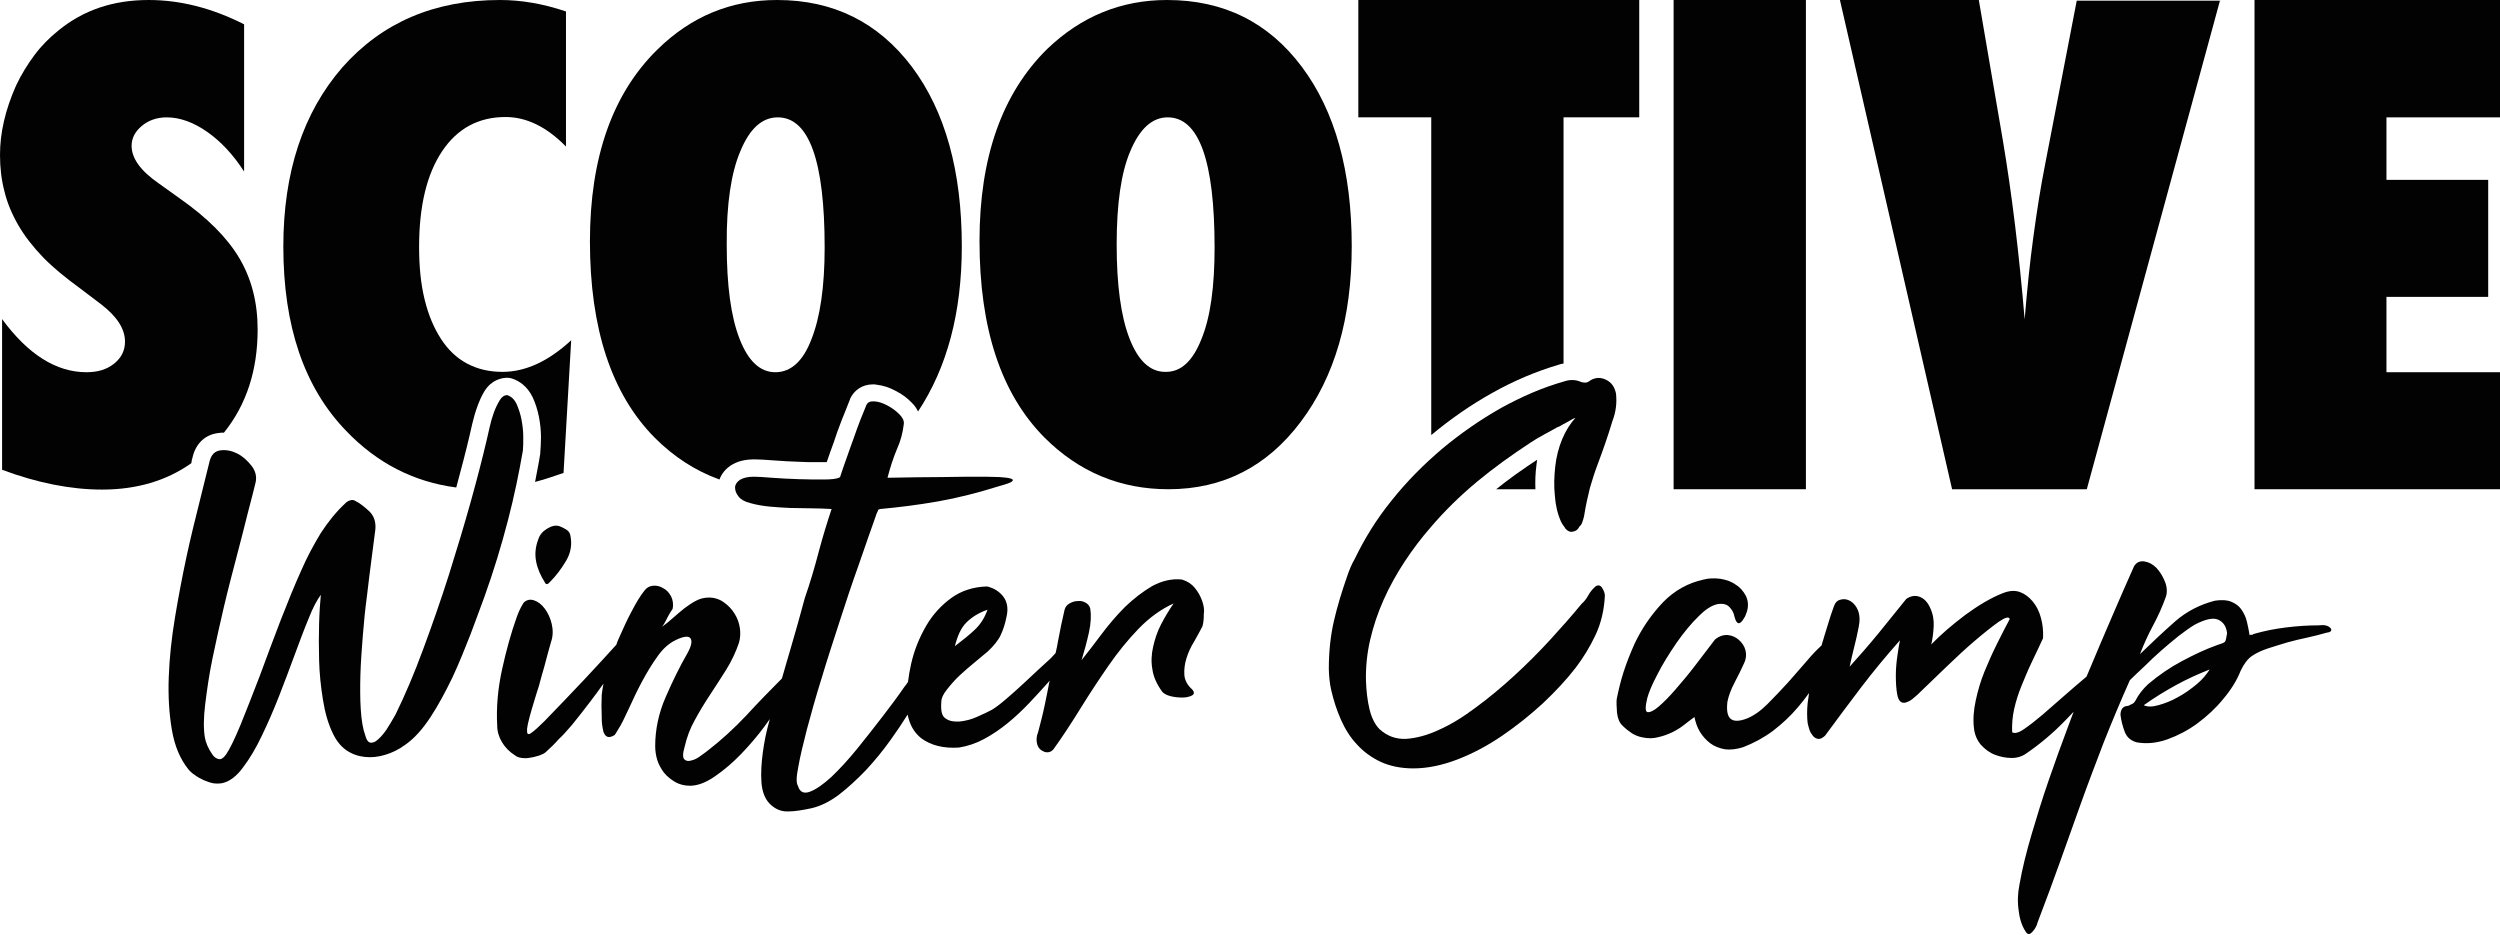
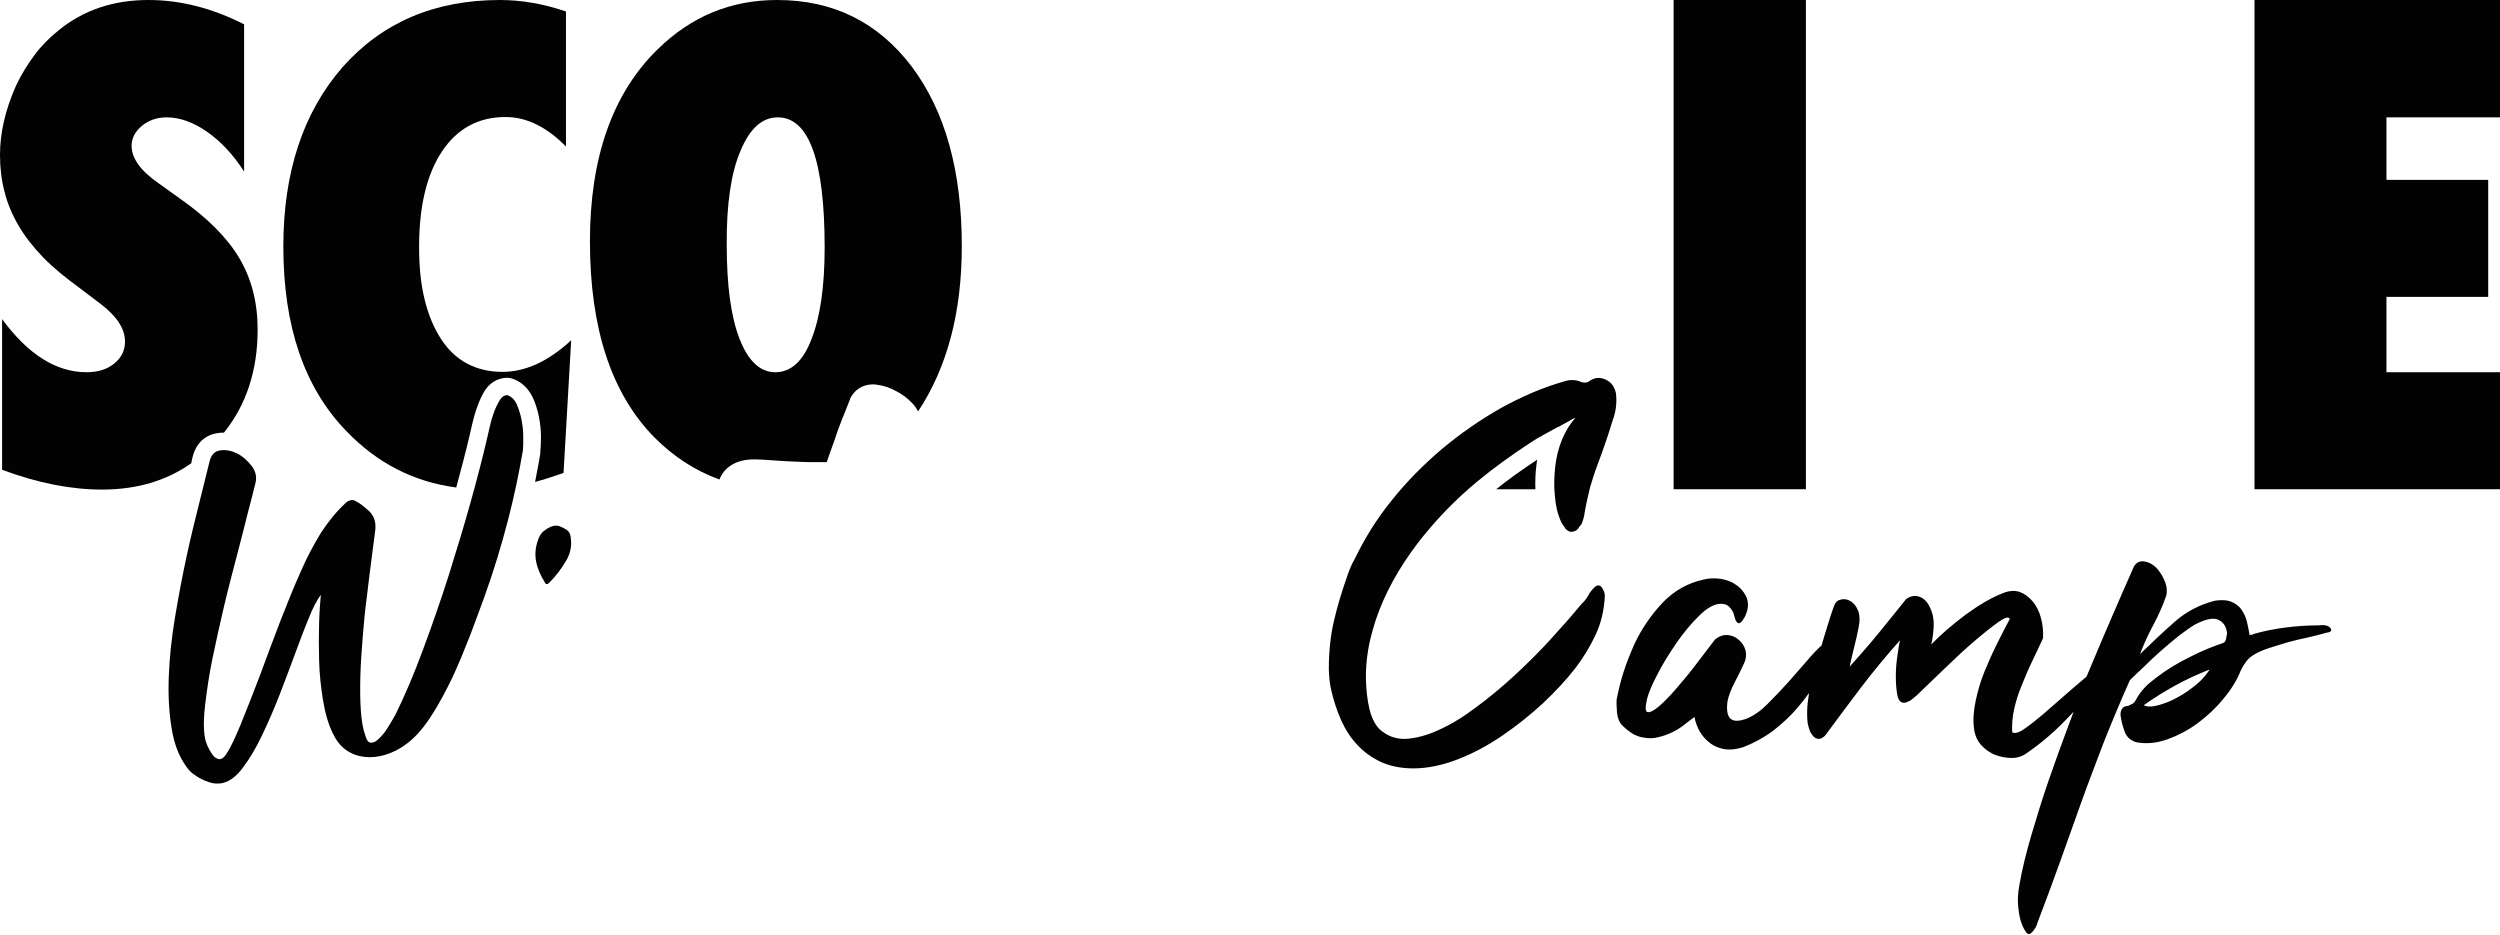
<svg xmlns="http://www.w3.org/2000/svg" version="1.1" id="Warstwa_1" x="0px" y="0px" viewBox="0 0 720 269.2" style="enable-background:new 0 0 720 269.2;" xml:space="preserve">
  <style type="text/css">
	.st0{fill:#020203;}
</style>
  <g>
    <g>
      <path class="st0" d="M150.6,129.7c0.1-1,0.1-2.3,0.1-3.9c0-1.6-0.2-3.3-0.5-4.9c-0.3-1.6-0.8-3.1-1.4-4.5    c-0.6-1.3-1.5-2.2-2.7-2.6c-0.9,0-1.6,0.5-2.2,1.5c-0.6,1-1.2,2.2-1.7,3.6c-0.5,1.4-0.9,2.8-1.2,4.2c-0.3,1.4-0.6,2.6-0.8,3.5    c-1.2,5.1-2.7,11-4.6,17.8c-1.9,6.8-4,13.8-6.3,21.1c-2.3,7.2-4.8,14.4-7.4,21.4c-2.6,7.1-5.3,13.4-8,18.9    c-0.9,1.6-1.8,3.1-2.7,4.5c-1,1.4-2,2.5-3,3.2c-0.7,0.4-1.3,0.5-1.8,0.3c-0.5-0.2-0.9-0.9-1.2-2c-0.7-1.9-1.1-4.4-1.3-7.5    c-0.2-3.1-0.2-6.4-0.1-10c0.1-3.6,0.4-7.4,0.7-11.3c0.3-3.9,0.7-7.8,1.2-11.5c0.4-3.7,0.9-7.2,1.3-10.5c0.4-3.3,0.8-6.1,1.1-8.5    c0.2-2.2-0.4-3.9-1.7-5.2c-1.3-1.2-2.6-2.3-4-3c-0.5-0.3-1-0.4-1.5-0.2c-0.5,0.1-1,0.4-1.4,0.8c-2.7,2.5-5,5.4-7.1,8.6    c-2,3.3-3.9,6.8-5.6,10.7c-1.9,4.2-3.9,9.1-6,14.5c-2.1,5.5-4.1,10.8-6,16c-2,5.2-3.8,9.8-5.5,14c-1.7,4.1-3.1,7-4.2,8.6    c-0.8,1.1-1.5,1.5-2.2,1.3c-0.7-0.2-1.3-0.6-1.8-1.4c-0.5-0.7-1-1.6-1.4-2.5c-0.4-1-0.6-1.7-0.7-2.3c-0.4-2.4-0.4-5.6,0.1-9.6    s1.1-8.4,2.1-13.2c1-4.8,2.1-9.8,3.3-14.9c1.2-5.1,2.5-10,3.7-14.6c1.2-4.6,2.3-8.8,3.2-12.5c1-3.7,1.7-6.6,2.2-8.6    c0.4-1.7,0-3.4-1.2-4.9c-1.2-1.5-2.5-2.7-4.1-3.5c-1.6-0.8-3.2-1.1-4.8-0.9c-1.6,0.2-2.6,1.2-3.1,3c-0.8,3.3-1.8,7.3-3,12.1    c-1.2,4.8-2.5,10-3.7,15.6c-1.2,5.6-2.3,11.4-3.3,17.4c-1,6-1.6,11.7-1.8,17.2c-0.2,5.5,0.1,10.5,0.9,15.2    c0.8,4.7,2.4,8.4,4.7,11.3c0.5,0.6,1.1,1.2,1.9,1.7c0.8,0.6,1.7,1.1,2.6,1.5c0.9,0.4,1.8,0.7,2.8,0.9c1,0.1,1.9,0.1,2.7-0.1    c2-0.5,4-2,5.8-4.5c1.9-2.5,3.7-5.5,5.4-9.1c1.7-3.5,3.4-7.4,5-11.5c1.6-4.1,3.1-8.1,4.5-11.9c1.4-3.8,2.7-7.3,4-10.4    c1.2-3.1,2.4-5.3,3.5-6.8c-0.2,2.1-0.4,4.8-0.5,8.2c-0.1,3.4-0.1,6.9,0,10.7c0.1,3.8,0.5,7.6,1.1,11.3c0.6,3.7,1.5,7,2.9,9.8    c1,2.1,2.3,3.7,3.9,4.8c1.6,1.1,3.4,1.7,5.3,1.9c1.9,0.2,3.8,0,5.8-0.6c2-0.6,3.9-1.5,5.8-2.9c2.6-1.8,5-4.5,7.3-8    c2.3-3.5,4.3-7.3,6.3-11.4c1.9-4.1,3.6-8.3,5.2-12.4c1.5-4.1,2.9-7.7,4-10.8c2.7-7.5,4.9-14.8,6.8-22.1    C148.1,142.9,149.5,136.1,150.6,129.7z" />
      <path class="st0" d="M156.9,167.7c0.3,0.7,0.8,0.7,1.4,0c1.8-1.8,3.4-3.9,4.8-6.3c1.4-2.4,1.7-4.9,1.1-7.5    c-0.2-0.6-0.6-1.1-1.3-1.5c-0.7-0.4-1.3-0.7-1.9-0.9c-1.1-0.3-2.2,0-3.5,0.8c-1.3,0.8-2.1,1.8-2.5,3.1c-0.8,2.1-1,4.2-0.6,6.3    C154.8,163.8,155.7,165.8,156.9,167.7z" />
-       <path class="st0" d="M346.2,173c-0.5-1.4-1.2-2.6-2.1-3.7c-0.9-1.1-2.1-1.9-3.7-2.4c-3-0.3-5.8,0.4-8.6,1.9    c-2.7,1.6-5.3,3.6-7.8,6c-2.4,2.4-4.7,5.1-6.8,7.9c-2.1,2.8-4,5.3-5.7,7.4c0.8-2.6,1.5-5.2,2.1-7.9c0.6-2.7,0.7-5,0.4-6.9    c-0.2-0.8-0.6-1.3-1.3-1.7c-0.7-0.4-1.4-0.6-2.3-0.5c-0.9,0-1.7,0.3-2.4,0.7c-0.7,0.4-1.2,1-1.4,1.8c-0.7,2.9-1.3,5.9-1.9,9.1    c-0.2,1.1-0.4,2.3-0.7,3.4c-0.4,0.5-0.9,0.9-1.4,1.5c-1,0.9-2.2,2-3.6,3.3c-1.4,1.3-2.9,2.7-4.5,4.2c-1.5,1.4-3.1,2.8-4.6,4.1    c-1.5,1.3-2.9,2.4-4.2,3.2c-1.1,0.6-2.4,1.2-4.2,2c-1.7,0.8-3.4,1.2-5.1,1.4c-1.7,0.1-3-0.1-4.1-0.9c-1.1-0.7-1.4-2.3-1.2-4.8    c0-1,0.5-2.1,1.6-3.5c1.1-1.4,2.3-2.8,3.7-4.1c1.4-1.3,2.9-2.6,4.5-3.9c1.5-1.2,2.7-2.3,3.6-3c1.7-1.6,3-3.2,3.7-4.7    c0.7-1.5,1.3-3.3,1.7-5.4c0.5-2.2,0.2-4.1-0.9-5.6c-1.1-1.5-2.7-2.5-4.7-3c-3.9,0.1-7.4,1.2-10.3,3.3c-2.9,2.1-5.4,4.8-7.3,8.1    c-1.9,3.3-3.4,6.9-4.3,10.9c-0.4,1.8-0.7,3.5-0.9,5.2c-0.3,0.5-0.7,1-1.1,1.5c-1.7,2.5-3.8,5.3-6.1,8.3c-2.4,3.1-4.8,6.2-7.4,9.4    c-2.6,3.2-5.1,5.9-7.4,8.1c-2.4,2.2-4.4,3.6-6.2,4.3c-1.8,0.7-3,0.1-3.5-1.7c-0.5-0.7-0.5-2.5,0.1-5.4c0.5-2.9,1.4-6.6,2.5-10.9    c1.2-4.4,2.5-9.2,4.2-14.6c1.6-5.4,3.4-10.8,5.2-16.4c1.8-5.6,3.6-11,5.5-16.3c1.8-5.3,3.5-10,5-14.3c0-0.1,0-0.2,0.1-0.3    c0.1-0.1,0.1-0.2,0.1-0.3c0.3-0.5,0.4-0.8,0.4-0.9c0-0.1,0.2-0.2,0.6-0.3c5.5-0.5,11-1.2,16.7-2.2c5.7-1,11.5-2.5,17.6-4.4    c2.1-0.6,3.4-1,3.7-1.4c0.4-0.3,0.2-0.6-0.5-0.8c-0.7-0.2-1.8-0.3-3.1-0.4c-1.3,0-2.7-0.1-4-0.1c-4.1,0-8.4,0-12.7,0.1    c-4.4,0-9.6,0.1-15.6,0.2c0.8-3.1,1.7-5.8,2.7-8.2c1.1-2.4,1.7-4.8,2-7.3c0.1-0.9-0.3-1.8-1.3-2.8c-1-1-2.1-1.8-3.4-2.5    c-1.3-0.7-2.5-1.1-3.7-1.2c-1.2-0.1-2,0.2-2.4,1.1c-0.5,1.2-1,2.5-1.7,4.2c-0.6,1.6-1.3,3.4-1.9,5.2c-0.7,1.8-1.3,3.7-2,5.6    c-0.7,1.9-1.3,3.7-1.9,5.5c0,0.2-0.1,0.3-0.4,0.4c-0.7,0.3-2.1,0.5-4.4,0.5c-2.3,0-4.7,0-7.3-0.1c-2.6-0.1-5.2-0.2-7.6-0.4    c-2.4-0.2-4.1-0.3-5.2-0.3c-1.7,0-3,0.3-4,0.9c-0.9,0.6-1.4,1.4-1.4,2.2c0,0.9,0.3,1.7,1,2.6c0.7,0.9,1.8,1.5,3.4,1.9    c1.7,0.5,3.6,0.8,5.5,1c2,0.2,4,0.3,6,0.4c2,0,4,0.1,6,0.1c2,0,4,0.1,5.9,0.2c-1.2,3.6-2.5,7.8-3.7,12.3c-1.2,4.6-2.5,9-4,13.3    c-1.3,4.9-2.7,9.8-4.1,14.6c-0.8,2.8-1.7,5.7-2.5,8.6c-0.1,0.1-0.1,0.1-0.1,0.1c-3.4,3.4-6.8,6.9-10.2,10.6    c-3.5,3.7-7.2,7.1-11.1,10.1c-0.4,0.3-1,0.8-1.9,1.4c-0.9,0.7-1.8,1.2-2.7,1.4c-0.9,0.3-1.6,0.2-2.1-0.3c-0.5-0.5-0.5-1.7,0.1-3.7    c0.6-2.6,1.5-5.1,2.9-7.6c1.3-2.4,2.8-4.9,4.4-7.3c1.6-2.4,3.1-4.8,4.7-7.3c1.5-2.4,2.7-5,3.6-7.6c0.4-1.3,0.5-2.8,0.3-4.2    c-0.2-1.5-0.7-2.9-1.5-4.2c-0.8-1.3-1.8-2.4-3.1-3.3c-1.2-0.9-2.7-1.4-4.3-1.4c-1.3,0-2.6,0.3-3.7,0.9c-1.2,0.6-2.3,1.4-3.4,2.2    c-1.1,0.9-2.2,1.8-3.2,2.7c-1.1,1-2.1,1.8-3.2,2.6c0.1-0.1,0.3-0.4,0.6-0.9c0.3-0.5,0.6-1.1,0.9-1.7c0.3-0.6,0.6-1.1,0.9-1.6    c0.3-0.5,0.5-0.8,0.6-0.9c0.3-1.3,0.1-2.5-0.4-3.6c-0.6-1.1-1.3-1.9-2.3-2.4c-1-0.6-1.9-0.8-3-0.7c-1,0.1-1.8,0.6-2.4,1.4    c-1.2,1.5-2.4,3.5-3.7,6c-1.3,2.4-2.5,5.1-3.7,7.8c-0.3,0.6-0.5,1.2-0.7,1.8c-3.1,3.4-6.2,6.8-9.4,10.2    c-3.6,3.8-7.3,7.7-11.2,11.7c-1.6,1.6-2.9,2.8-3.9,3.5c-1,0.7-1.3,0.3-1.2-1.2c0.1-0.8,0.3-1.9,0.7-3.3c0.4-1.4,0.8-3,1.3-4.5    c0.5-1.6,0.9-3.1,1.4-4.5c0.4-1.4,0.7-2.5,0.9-3.3c0.5-1.6,0.9-3.2,1.3-4.7c0.4-1.5,0.8-3,1.3-4.7c0.6-1.7,0.6-3.5,0.2-5.2    c-0.4-1.7-1.1-3.2-2-4.4c-0.9-1.2-1.9-2-3.1-2.4c-1.2-0.4-2.2-0.1-3,0.7c-0.9,1.4-1.5,2.8-2,4.2c-1.6,4.5-3,9.5-4.2,15    c-1.2,5.5-1.7,10.9-1.4,16.2c0,1.7,0.5,3.3,1.4,4.8c0.9,1.5,2.2,2.8,3.8,3.8c0.5,0.4,1.1,0.6,1.9,0.7c0.8,0.1,1.7,0.1,2.5-0.1    c0.9-0.1,1.7-0.4,2.5-0.6c0.8-0.3,1.5-0.6,1.9-1c1.3-1.2,2.6-2.4,3.7-3.7c1-0.9,2.3-2.3,3.9-4.2c1.6-2,3.3-4.1,5.1-6.5    c1.4-1.8,2.6-3.5,3.9-5.3c-0.2,1.1-0.4,2.2-0.5,3.2c-0.1,2.1-0.1,4.2,0,6.3c0,0.8,0,1.5,0.1,2.2c0.1,0.7,0.2,1.4,0.4,2.2    c0.6,1.6,1.6,1.9,3.2,0.9c0.2-0.2,0.5-0.7,0.9-1.4c1-1.5,2-3.6,3.2-6.2c1.2-2.6,2.4-5.2,3.8-7.8c1.4-2.6,2.9-5.1,4.5-7.3    c1.6-2.3,3.4-3.8,5.3-4.7c2.3-1.1,3.7-1.2,4.2-0.4c0.5,0.8,0.2,2.2-0.9,4.2c-2.2,3.8-4.3,8.1-6.3,12.7c-2,4.6-3,9.3-3,14.1    c0,1.3,0.2,2.7,0.6,4c0.4,1.3,1.1,2.5,1.9,3.6c0.9,1.1,1.9,1.9,3.2,2.7c1.2,0.7,2.7,1.1,4.3,1.1c2.2,0,4.6-0.9,7.2-2.7    c2.6-1.8,5.1-3.9,7.6-6.5c2.4-2.5,4.7-5.2,6.7-7.9c0.5-0.7,1-1.4,1.5-2.1c-0.1,0.3-0.1,0.5-0.2,0.8c-0.8,2.8-1.4,5.8-1.8,8.8    c-0.4,3-0.6,5.9-0.4,8.6c0.2,2.7,1,4.8,2.4,6.2c1.5,1.5,3.3,2.3,5.3,2.2c2,0,4.2-0.4,6.6-0.9c2.7-0.6,5.3-1.9,8-3.9    c2.6-2,5.2-4.4,7.8-7.1c2.5-2.7,4.9-5.6,7.1-8.7c1.8-2.5,3.4-4.9,4.9-7.3c0.6,3,1.9,5.2,3.9,6.8c2.8,2.1,6.5,3,10.9,2.7    c2.5-0.4,4.9-1.2,7.3-2.5c2.4-1.3,4.6-2.8,6.8-4.6c2.2-1.8,4.2-3.7,6.2-5.8c2-2.1,3.8-4.1,5.5-6c0.1-0.1,0.2-0.3,0.3-0.4    c-0.5,2.4-0.9,4.8-1.4,7c-0.6,2.9-1.3,5.5-1.9,7.8c-0.5,1.2-0.6,2.4-0.3,3.5s1,1.8,2,2.2c1.1,0.4,2,0.1,2.7-0.7    c2.6-3.6,5.2-7.6,7.8-11.8c2.6-4.2,5.3-8.3,8-12.2c2.7-3.9,5.6-7.5,8.7-10.7c3.1-3.2,6.4-5.6,10.1-7.3c-1.3,1.9-2.5,3.9-3.6,6    c-1.1,2.1-1.8,4.3-2.3,6.5c-0.5,2.2-0.6,4.4-0.2,6.5c0.3,2.2,1.3,4.3,2.8,6.4c0.5,0.6,1.3,1,2.4,1.3c1.2,0.3,2.3,0.4,3.5,0.4    c1.2,0,2.1-0.3,2.7-0.6c0.7-0.4,0.7-1,0.1-1.7c-1.4-1.2-2.2-2.7-2.3-4.2c-0.1-1.6,0.1-3.2,0.6-4.8c0.5-1.6,1.2-3.2,2.2-4.8    c0.9-1.6,1.7-3,2.4-4.4c0.3-1,0.4-2.1,0.4-3.5C346.9,175.7,346.7,174.4,346.2,173z M278.3,179.3c1.5-1.5,3.5-2.8,6.1-3.7    c-0.8,2.3-2,4.2-3.7,5.8c-1.7,1.6-3.6,3.1-5.7,4.7C275.8,183,276.8,180.8,278.3,179.3z" />
      <path class="st0" d="M462.6,109.4c-1.6-0.8-3.1-0.7-4.5,0.1c-0.6,0.5-1.1,0.7-1.6,0.7c-0.5,0-1-0.1-1.4-0.3    c-1.5-0.6-3.1-0.6-4.8,0c-6,1.7-12,4.3-18,7.6c-6,3.4-11.6,7.3-16.9,11.7c-5.3,4.5-10.2,9.4-14.5,14.8    c-4.4,5.4-7.9,11.1-10.7,16.9c-1,1.7-1.7,3.5-2.3,5.3c-1.4,4-2.7,8.2-3.7,12.5c-1,4.3-1.5,8.9-1.5,13.9c0,1.1,0.1,2.1,0.2,3.2    c0.1,1.1,0.3,2.1,0.5,3c0.7,3,1.6,5.8,2.8,8.5c1.2,2.7,2.7,5.1,4.6,7.1c1.9,2.1,4.1,3.7,6.8,5c2.6,1.2,5.8,1.9,9.4,1.9    c4.1,0,8.4-0.9,12.8-2.6c4.4-1.7,8.7-4,12.8-6.8c4.1-2.8,8-5.9,11.7-9.3c3.6-3.4,6.8-6.8,9.5-10.3c2.2-2.9,4.1-6,5.7-9.4    c1.6-3.4,2.5-7.2,2.7-11.3c0-0.8-0.3-1.5-0.8-2.3c-0.5-0.8-1.2-0.9-1.9-0.4c-0.8,0.7-1.5,1.5-2.1,2.6c-0.6,1.1-1.3,1.9-1.9,2.4    c-2.7,3.3-5.7,6.7-9,10.3c-3.3,3.6-6.8,7.1-10.4,10.4c-3.6,3.3-7.3,6.4-11,9.1c-3.7,2.8-7.3,5-10.7,6.5c-3.4,1.6-6.6,2.4-9.5,2.6    c-2.9,0.1-5.4-0.8-7.6-2.8c-1.3-1.3-2.3-3.3-2.9-5.8c-0.6-2.5-0.9-5.3-1-8.1c-0.1-3.9,0.3-7.9,1.2-11.8c0.9-3.9,2.2-7.8,3.9-11.6    c1.7-3.8,3.7-7.4,6-10.9c2.3-3.5,4.8-6.8,7.5-9.9c4-4.7,8.5-9.1,13.3-13.1c4.8-4,10.1-7.8,15.6-11.4c1.2-0.8,2.4-1.5,3.7-2.2    c1.3-0.7,2.6-1.4,4-2.2c0.1,0,0.4-0.1,0.9-0.4c0.5-0.3,1-0.6,1.6-0.9c0.6-0.3,1.1-0.6,1.6-0.9c0.5-0.3,0.8-0.4,1-0.4    c-1.5,1.6-2.8,3.7-3.8,6.1c-1,2.4-1.7,5.1-2,7.9c-0.3,2.8-0.4,5.6-0.1,8.4c0.2,2.8,0.8,5.3,1.8,7.5c0.2,0.4,0.4,0.7,0.6,1    c0.2,0.3,0.5,0.6,0.6,0.9c0.7,0.8,1.4,1.1,2.2,0.9c0.8-0.1,1.5-0.6,1.9-1.5c0.3-0.2,0.6-0.6,0.8-1.2c0.2-0.6,0.4-1.2,0.5-1.7    c0.5-3.1,1.1-5.8,1.7-8.2c0.7-2.4,1.4-4.6,2.2-6.7c0.8-2.1,1.5-4.1,2.2-6.1c0.7-2,1.4-4.2,2.1-6.5c1-2.6,1.3-5.2,1-7.9    C465,111.5,464.2,110.2,462.6,109.4z" />
      <path class="st0" d="M671.1,180.8c-0.7-0.7-1.8-0.9-3.3-0.7c-3.1,0-6.2,0.2-9.4,0.6c-3.2,0.4-6.3,1-9.4,1.9    c-0.2,0.2-0.4,0.3-0.6,0.2c-0.2,0-0.4,0-0.5,0.2c-0.2-1.3-0.5-2.7-0.8-4c-0.3-1.3-0.9-2.5-1.6-3.5c-0.7-1-1.7-1.7-2.9-2.2    c-1.2-0.5-2.8-0.6-4.7-0.3c-4.3,1.1-8.2,3.1-11.5,6c-3.4,3-6.7,6.1-10.1,9.4c1.1-2.8,2.3-5.5,3.7-8.1c1.4-2.6,2.7-5.4,3.8-8.5    c0.4-1.3,0.3-2.8-0.3-4.3c-0.6-1.5-1.4-2.8-2.4-3.9c-1.1-1.1-2.2-1.7-3.5-1.9c-1.2-0.2-2.3,0.2-3,1.4c-2.1,4.7-4.2,9.5-6.3,14.4    c-2.1,4.9-4.4,10.2-6.8,16c-0.2,0.5-0.4,0.9-0.6,1.4c-0.2,0.2-0.4,0.3-0.6,0.5c-1.6,1.3-3.5,3-5.7,4.9c-2.2,1.9-4.2,3.7-6.3,5.5    c-2,1.7-3.8,3.1-5.4,4.2c-1.6,1.1-2.7,1.3-3.4,0.9c-0.1-2.3,0.1-4.6,0.6-6.8c0.5-2.2,1.2-4.4,2.1-6.6c0.9-2.2,1.8-4.4,2.9-6.7    c1.1-2.3,2.2-4.6,3.3-7c0.1-2-0.1-4-0.6-5.8c-0.5-1.9-1.3-3.5-2.4-4.8c-1.1-1.3-2.3-2.2-3.7-2.7c-1.4-0.5-3-0.4-4.8,0.3    c-3.6,1.4-7.2,3.6-10.9,6.3c-3.7,2.8-7,5.6-9.8,8.5c0.4-1.6,0.6-3.4,0.7-5.2c0.1-1.8-0.2-3.6-1-5.3c-0.7-1.6-1.7-2.7-3-3.2    c-1.3-0.5-2.6-0.3-3.9,0.6c-2.6,3.3-5.3,6.5-8,9.9c-2.7,3.3-5.5,6.5-8.3,9.6c0.4-1.8,0.8-3.7,1.3-5.6c0.5-1.9,0.9-3.8,1.3-5.8    c0.4-1.9,0.3-3.5-0.2-4.8c-0.5-1.2-1.2-2.1-2.2-2.7c-0.9-0.5-1.8-0.7-2.8-0.4c-1,0.2-1.6,0.9-2,2.1c-0.6,1.6-1.2,3.5-1.8,5.5    c-0.6,1.8-1.1,3.7-1.7,5.6c-1.1,1-2.5,2.4-4.1,4.3c-1.7,2-3.6,4.1-5.5,6.3c-2,2.2-4,4.3-6,6.3c-2,2-3.9,3.3-5.8,4.1    c-2.3,0.9-3.9,0.9-4.8,0.1c-0.9-0.8-1.2-2.4-0.9-4.9c0.3-1.6,1-3.5,2.1-5.6c1.1-2.1,2-3.9,2.7-5.5c0.6-1.2,0.7-2.5,0.4-3.7    c-0.3-1.2-1-2.2-1.9-3c-0.9-0.8-2-1.3-3.2-1.4c-1.2-0.1-2.5,0.3-3.7,1.3c-0.1,0.1-0.7,0.9-1.9,2.5c-1.2,1.6-2.6,3.4-4.2,5.5    c-1.6,2.1-3.4,4.2-5.2,6.3c-1.8,2.1-3.5,3.8-4.9,5c-1.4,1.2-2.5,1.7-3.2,1.6c-0.7-0.1-0.7-1.5-0.1-4c0.4-1.5,1.3-3.8,2.9-6.8    c1.5-3,3.4-6,5.5-9.1c2.1-3,4.3-5.7,6.6-7.9c2.3-2.3,4.4-3.4,6.2-3.4c0.9,0,1.6,0.2,2.1,0.6c0.5,0.4,0.9,0.9,1.2,1.4    c0.3,0.5,0.5,1.1,0.6,1.6c0.1,0.5,0.3,0.9,0.4,1.2c0.3,0.6,0.6,0.8,0.9,0.8c0.3,0,0.6-0.3,0.9-0.6c0.3-0.4,0.6-0.9,0.9-1.4    c0.2-0.6,0.5-1.2,0.6-1.7c0.4-1.5,0.2-3-0.4-4.2c-0.7-1.3-1.6-2.4-2.9-3.2c-1.2-0.9-2.7-1.4-4.4-1.7c-1.7-0.2-3.3-0.2-4.8,0.2    c-4.6,1-8.5,3.2-11.8,6.6c-3.3,3.5-6,7.4-8.1,11.8c-1.2,2.7-2.3,5.4-3.2,8.2c-0.9,2.8-1.5,5.4-2,7.9c-0.1,1,0,2.3,0.1,3.9    c0.2,1.6,0.7,2.9,1.6,3.7c0.9,0.9,1.8,1.6,2.7,2.2c1,0.6,2,1,3.2,1.2c1.5,0.3,3,0.3,4.4-0.1c1.4-0.3,2.7-0.8,4-1.4    c1.2-0.6,2.4-1.3,3.5-2.2c1.1-0.8,2-1.6,2.9-2.2c0.3,1.5,0.8,3,1.6,4.3c0.8,1.3,1.8,2.4,3,3.3c1.2,0.9,2.6,1.4,4.2,1.7    c1.5,0.2,3.3,0,5.2-0.6c3.1-1.2,5.9-2.7,8.6-4.7c2.6-2,5-4.2,7.2-6.8c1.1-1.3,2.2-2.7,3.2-4.1c-0.1,0.7-0.2,1.7-0.4,2.9    c-0.2,2.1-0.2,4,0,5.7c0.1,0.6,0.3,1.2,0.5,1.9c0.2,0.7,0.6,1.3,1,1.8c0.4,0.5,0.9,0.8,1.5,0.9c0.6,0.1,1.2-0.2,2-0.9    c3.4-4.6,6.8-9.2,10.3-13.8c3.5-4.6,7.3-9.2,11.3-13.7c-0.2,0.8-0.4,2.1-0.7,4.1c-0.3,2-0.5,4-0.5,6c0,2.1,0.1,3.9,0.4,5.5    c0.3,1.6,0.9,2.4,1.9,2.4c0.4,0,0.8-0.1,1.4-0.4c0.5-0.2,1.3-0.8,2.4-1.8c2.5-2.4,5.2-5,8.2-7.9c3-2.9,5.8-5.5,8.5-7.8    c2.7-2.3,5-4.1,6.8-5.4c1.9-1.3,3-1.6,3.2-0.8c-1.2,2.2-2.4,4.6-3.7,7.2c-1.3,2.6-2.5,5.3-3.6,8c-1.1,2.7-1.9,5.5-2.5,8.3    c-0.6,2.8-0.8,5.4-0.5,7.9c0.2,1.9,0.9,3.5,2,4.8c1.2,1.3,2.5,2.3,4.1,2.9c1.6,0.6,3.2,0.9,4.8,0.9c1.6,0,3.1-0.5,4.3-1.4    c3.8-2.6,7.5-5.7,10.9-9.2c0.9-0.9,1.7-1.8,2.6-2.7c-0.5,1.3-1,2.6-1.5,4c-2,5.3-3.9,10.6-5.7,15.8c-1.8,5.2-3.4,10.4-4.9,15.5    c-1.5,5.1-2.7,9.9-3.5,14.5c-0.5,2.5-0.6,5-0.2,7.6c0.3,2.6,1.1,4.7,2.2,6.2c0.2,0.3,0.5,0.4,0.8,0.4c0.3,0,0.8-0.4,1.4-1.2    c0.4-0.5,0.6-1,0.8-1.4c0.1-0.5,0.3-0.9,0.4-1.2c2.3-6,4.4-11.7,6.4-17.3c2-5.6,4-11.2,6-16.8c2-5.6,4.2-11.3,6.4-17.1    c2.3-5.8,4.8-11.8,7.6-18.1c1.2-1.2,2.6-2.5,4.2-4c1.5-1.5,3.1-3,4.8-4.5c1.7-1.5,3.4-2.9,5-4.2c1.7-1.3,3.2-2.4,4.7-3.3    c3.1-1.6,5.3-2.1,6.8-1.4c1.5,0.7,2.3,2,2.5,3.9c-0.2,1.3-0.4,2.2-0.6,2.4c-0.2,0.3-1,0.6-2.3,1c-3.4,1.2-6.7,2.8-10.1,4.6    c-3.4,1.8-6.6,4-9.7,6.6c-1.5,1.4-2.8,3-3.7,4.8c-0.3,0.5-0.6,0.8-0.9,0.9c-0.3,0.1-0.7,0.4-1.2,0.6c-1.4,0-2.2,0.9-2.2,2.6    c0.2,1.6,0.6,3.2,1.2,4.8c0.6,1.6,1.7,2.6,3.5,3.1c2.9,0.5,5.8,0.2,8.9-0.9c3-1.1,5.9-2.6,8.6-4.6c2.7-2,5.2-4.3,7.4-7    c2.2-2.6,3.9-5.3,5-8.1c1-2.1,2.1-3.5,3.3-4.3c1.3-0.9,2.9-1.6,4.7-2.2c1.8-0.6,3.6-1.1,5.5-1.7c1.9-0.5,3.8-1,5.8-1.4    c1.9-0.4,3.7-0.9,5.5-1.4C671.3,182.1,671.8,181.5,671.1,180.8z M632.6,197.1c-1.7,1.4-3.5,2.7-5.4,3.7c-1.9,1.1-3.8,1.8-5.6,2.3    c-1.8,0.5-3.2,0.5-4.2,0c3.1-2.2,6.2-4.1,9.3-5.8c3.1-1.7,6.4-3.2,9.7-4.5C635.5,194.2,634.3,195.7,632.6,197.1z" />
    </g>
    <g>
-       <path class="st0" d="M639.4,0L601,140.9h-38.8L529.9,0h40l6.9,40.3c2.6,15.4,4.7,32.6,6.3,51.7c0.7-8.5,1.5-16.4,2.5-23.7    c1-7.4,2.1-14.5,3.5-21.5l9-46.6H639.4z" />
-     </g>
+       </g>
    <g>
      <rect x="482" y="0" class="st0" width="38.1" height="140.9" />
    </g>
    <g>
-       <path class="st0" d="M374.9,19.2c9.6,12.8,14.4,30.1,14.4,51.7c0,20.7-4.9,37.6-14.7,50.6c-9.7,12.9-22.4,19.4-38.1,19.4    c-13.9,0-25.8-5-35.7-14.9c-12.5-12.6-18.7-31.4-18.7-56.6c0-24.1,6.5-42.5,19.5-55.3C311.4,4.7,322.9,0,336.1,0    C352.4,0,365.3,6.4,374.9,19.2 M346,97.7c2.6-6.3,3.8-15.1,3.8-26.4c0-25-4.5-37.5-13.5-37.5c-4.5,0-8.1,3.3-10.8,9.8    c-2.6,6.1-3.9,15-3.9,26.8c0,11.6,1.2,20.7,3.7,27.1c2.5,6.4,5.9,9.6,10.3,9.6C340.1,107.2,343.5,104,346,97.7" />
-     </g>
+       </g>
    <g>
      <polygon class="st0" points="649.3,0 649.3,140.9 720,140.9 720,107.2 687.3,107.2 687.3,85.5 716.6,85.5 716.6,51.8 687.3,51.8     687.3,33.8 720,33.8 720,0   " />
    </g>
    <g>
      <path class="st0" d="M442.2,140.9c-0.1-2.3,0-4.7,0.3-7c0.1-0.5,0.1-1,0.2-1.5c-4.1,2.7-8.1,5.5-11.8,8.5H442.2z" />
-       <path class="st0" d="M412.2,125.3c5.5-4.6,11.4-8.7,17.5-12.1c6.2-3.5,12.6-6.2,19-8.1c0.5-0.2,1-0.3,1.6-0.4V33.8h21.8V0h-80.9    v33.8h21V125.3z" />
    </g>
    <path class="st0" d="M207.2,138.1c0.6-1.6,1.7-3,3.2-4c1.8-1.2,4-1.8,6.9-1.8c1.2,0,3,0.1,5.6,0.3c2.3,0.2,4.8,0.3,7.3,0.4   c1.7,0.1,3.3,0.1,4.8,0.1c0.8,0,1.5,0,2.2,0c0.3,0,0.7,0,0.9,0c0.3-1,0.7-1.9,1-2.9c0.7-1.9,1.4-3.8,2-5.7c0.7-1.8,1.3-3.6,2-5.2   c0.7-1.7,1.2-3.1,1.7-4.3c0,0,0-0.1,0-0.1c1.2-2.6,3.6-4.2,6.6-4.2c0.4,0,0.7,0,1.1,0.1c1.8,0.2,3.7,0.8,5.5,1.8   c1.8,0.9,3.4,2.1,4.7,3.5c0.8,0.8,1.3,1.6,1.7,2.4C272.8,105.8,277,90,277,70.9c0-21.7-4.8-38.9-14.4-51.7C252.9,6.4,240,0,223.8,0   c-13.3,0-24.7,4.7-34.4,14.2c-13,12.7-19.5,31.2-19.5,55.3c0,25.1,6.2,44,18.7,56.6C194.1,131.6,200.3,135.6,207.2,138.1z    M213.2,43.6c2.7-6.6,6.3-9.8,10.8-9.8c9,0,13.5,12.5,13.5,37.5c0,11.3-1.3,20.1-3.8,26.4c-2.4,6.3-5.9,9.5-10.4,9.5   c-4.4,0-7.8-3.2-10.3-9.6c-2.5-6.4-3.7-15.4-3.7-27.1C209.2,58.7,210.6,49.7,213.2,43.6z" />
    <path class="st0" d="M131.4,140.4c1.5-5.6,2.8-10.5,3.8-14.8c0.2-0.9,0.5-2.1,0.8-3.5c0.4-1.6,0.8-3.2,1.4-4.8   c0.6-1.7,1.3-3.3,2.1-4.6c2.1-3.4,5.1-3.9,6.6-3.9c0.6,0,1.1,0.1,1.6,0.3c1.7,0.6,4.1,2,5.7,5.3c0.8,1.7,1.4,3.6,1.8,5.6   c0.4,2,0.6,4,0.6,5.9c0,1.8-0.1,3.2-0.2,4.4c0,0.1,0,0.2,0,0.3c-0.4,2.7-1,5.4-1.5,8.2c2.6-0.7,5.4-1.6,8.2-2.6l2.2-38.2   c-6.6,6.1-13.2,9.1-19.8,9.1c-3.8,0-7.2-0.8-10.2-2.4c-3-1.6-5.5-4-7.5-7.1c-2-3.1-3.6-6.8-4.7-11.3c-1.1-4.5-1.6-9.5-1.6-15.2   c0-11.7,2.2-20.9,6.6-27.5c4.4-6.6,10.5-9.9,18.3-9.9c6,0,11.8,2.8,17.4,8.5V3.3C156.5,1.1,150.2,0,144,0c-18.9,0-34,6.5-45.4,19.4   c-11.3,13-17,30.2-17,51.6c0,22.9,6,40.6,18.1,53.1C108.6,133.4,119.2,138.8,131.4,140.4z" />
    <path class="st0" d="M55.5,131.6c0,0,0-0.1,0-0.1c1-3.9,3.7-6.4,7.5-6.8c0.5-0.1,1-0.1,1.5-0.1c6.5-8.1,9.7-18,9.7-29.7   c0-7.9-1.8-14.7-5.3-20.6c-3.5-5.9-9.2-11.6-17.2-17.2l-6-4.3c-5.2-3.6-7.8-7.2-7.8-10.8c0-2.2,1-4.1,2.9-5.7   c1.9-1.6,4.3-2.5,7.2-2.5c3.8,0,7.7,1.4,11.7,4.2c4,2.8,7.5,6.6,10.6,11.4V7C61,2.3,51.9,0,42.8,0C32.6,0,24,2.9,16.8,8.8   c-2.6,2.1-4.9,4.4-6.9,7.1c-2,2.7-3.8,5.6-5.3,8.8C1.5,31.7,0,38.3,0,44.6c0,3.7,0.4,7.2,1.3,10.6c0.8,3.3,2.2,6.6,4,9.7   c1.8,3.1,4.2,6.2,7.1,9.2c2.9,3,6.5,5.9,10.6,8.9l6.2,4.7c4.5,3.5,6.8,7,6.8,10.7c0,2.5-1,4.6-3.1,6.3c-2.1,1.7-4.7,2.5-8,2.5   c-8.7,0-16.8-5.1-24.3-15.3v43.4c10.2,3.8,19.8,5.7,28.8,5.7c9.9,0,18.5-2.5,25.7-7.6C55.2,132.7,55.3,132.1,55.5,131.6z" />
  </g>
</svg>